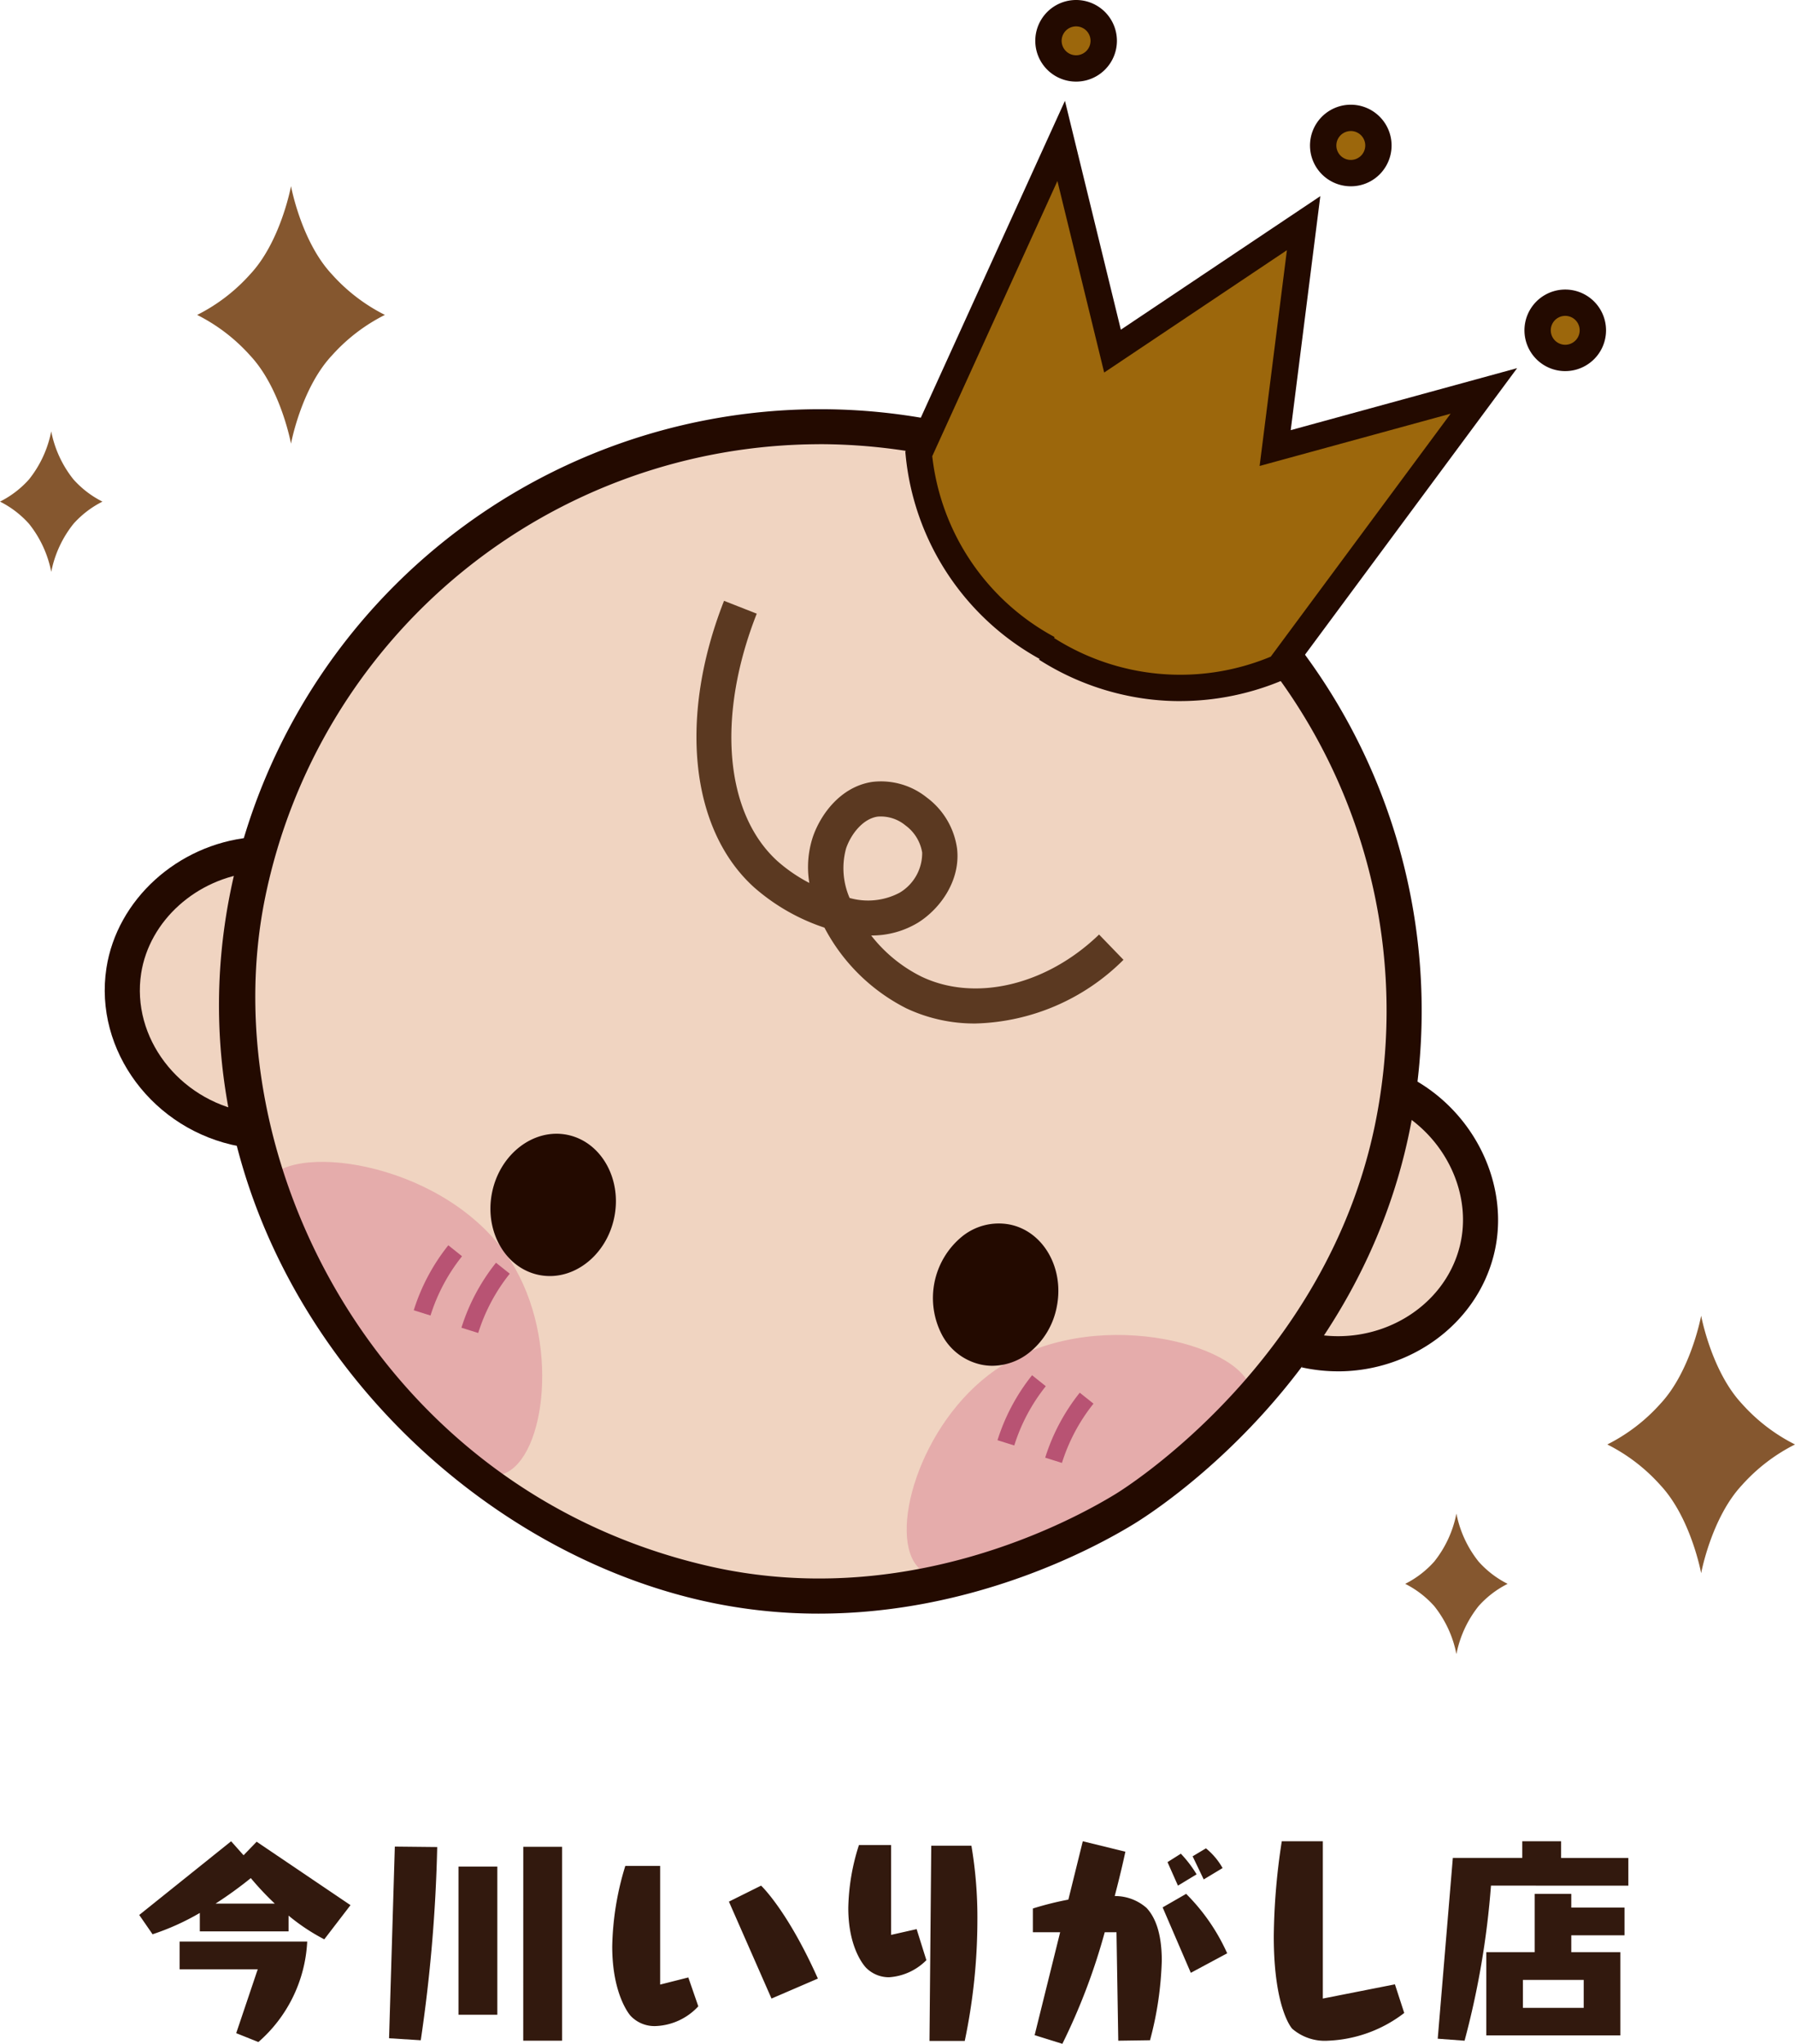
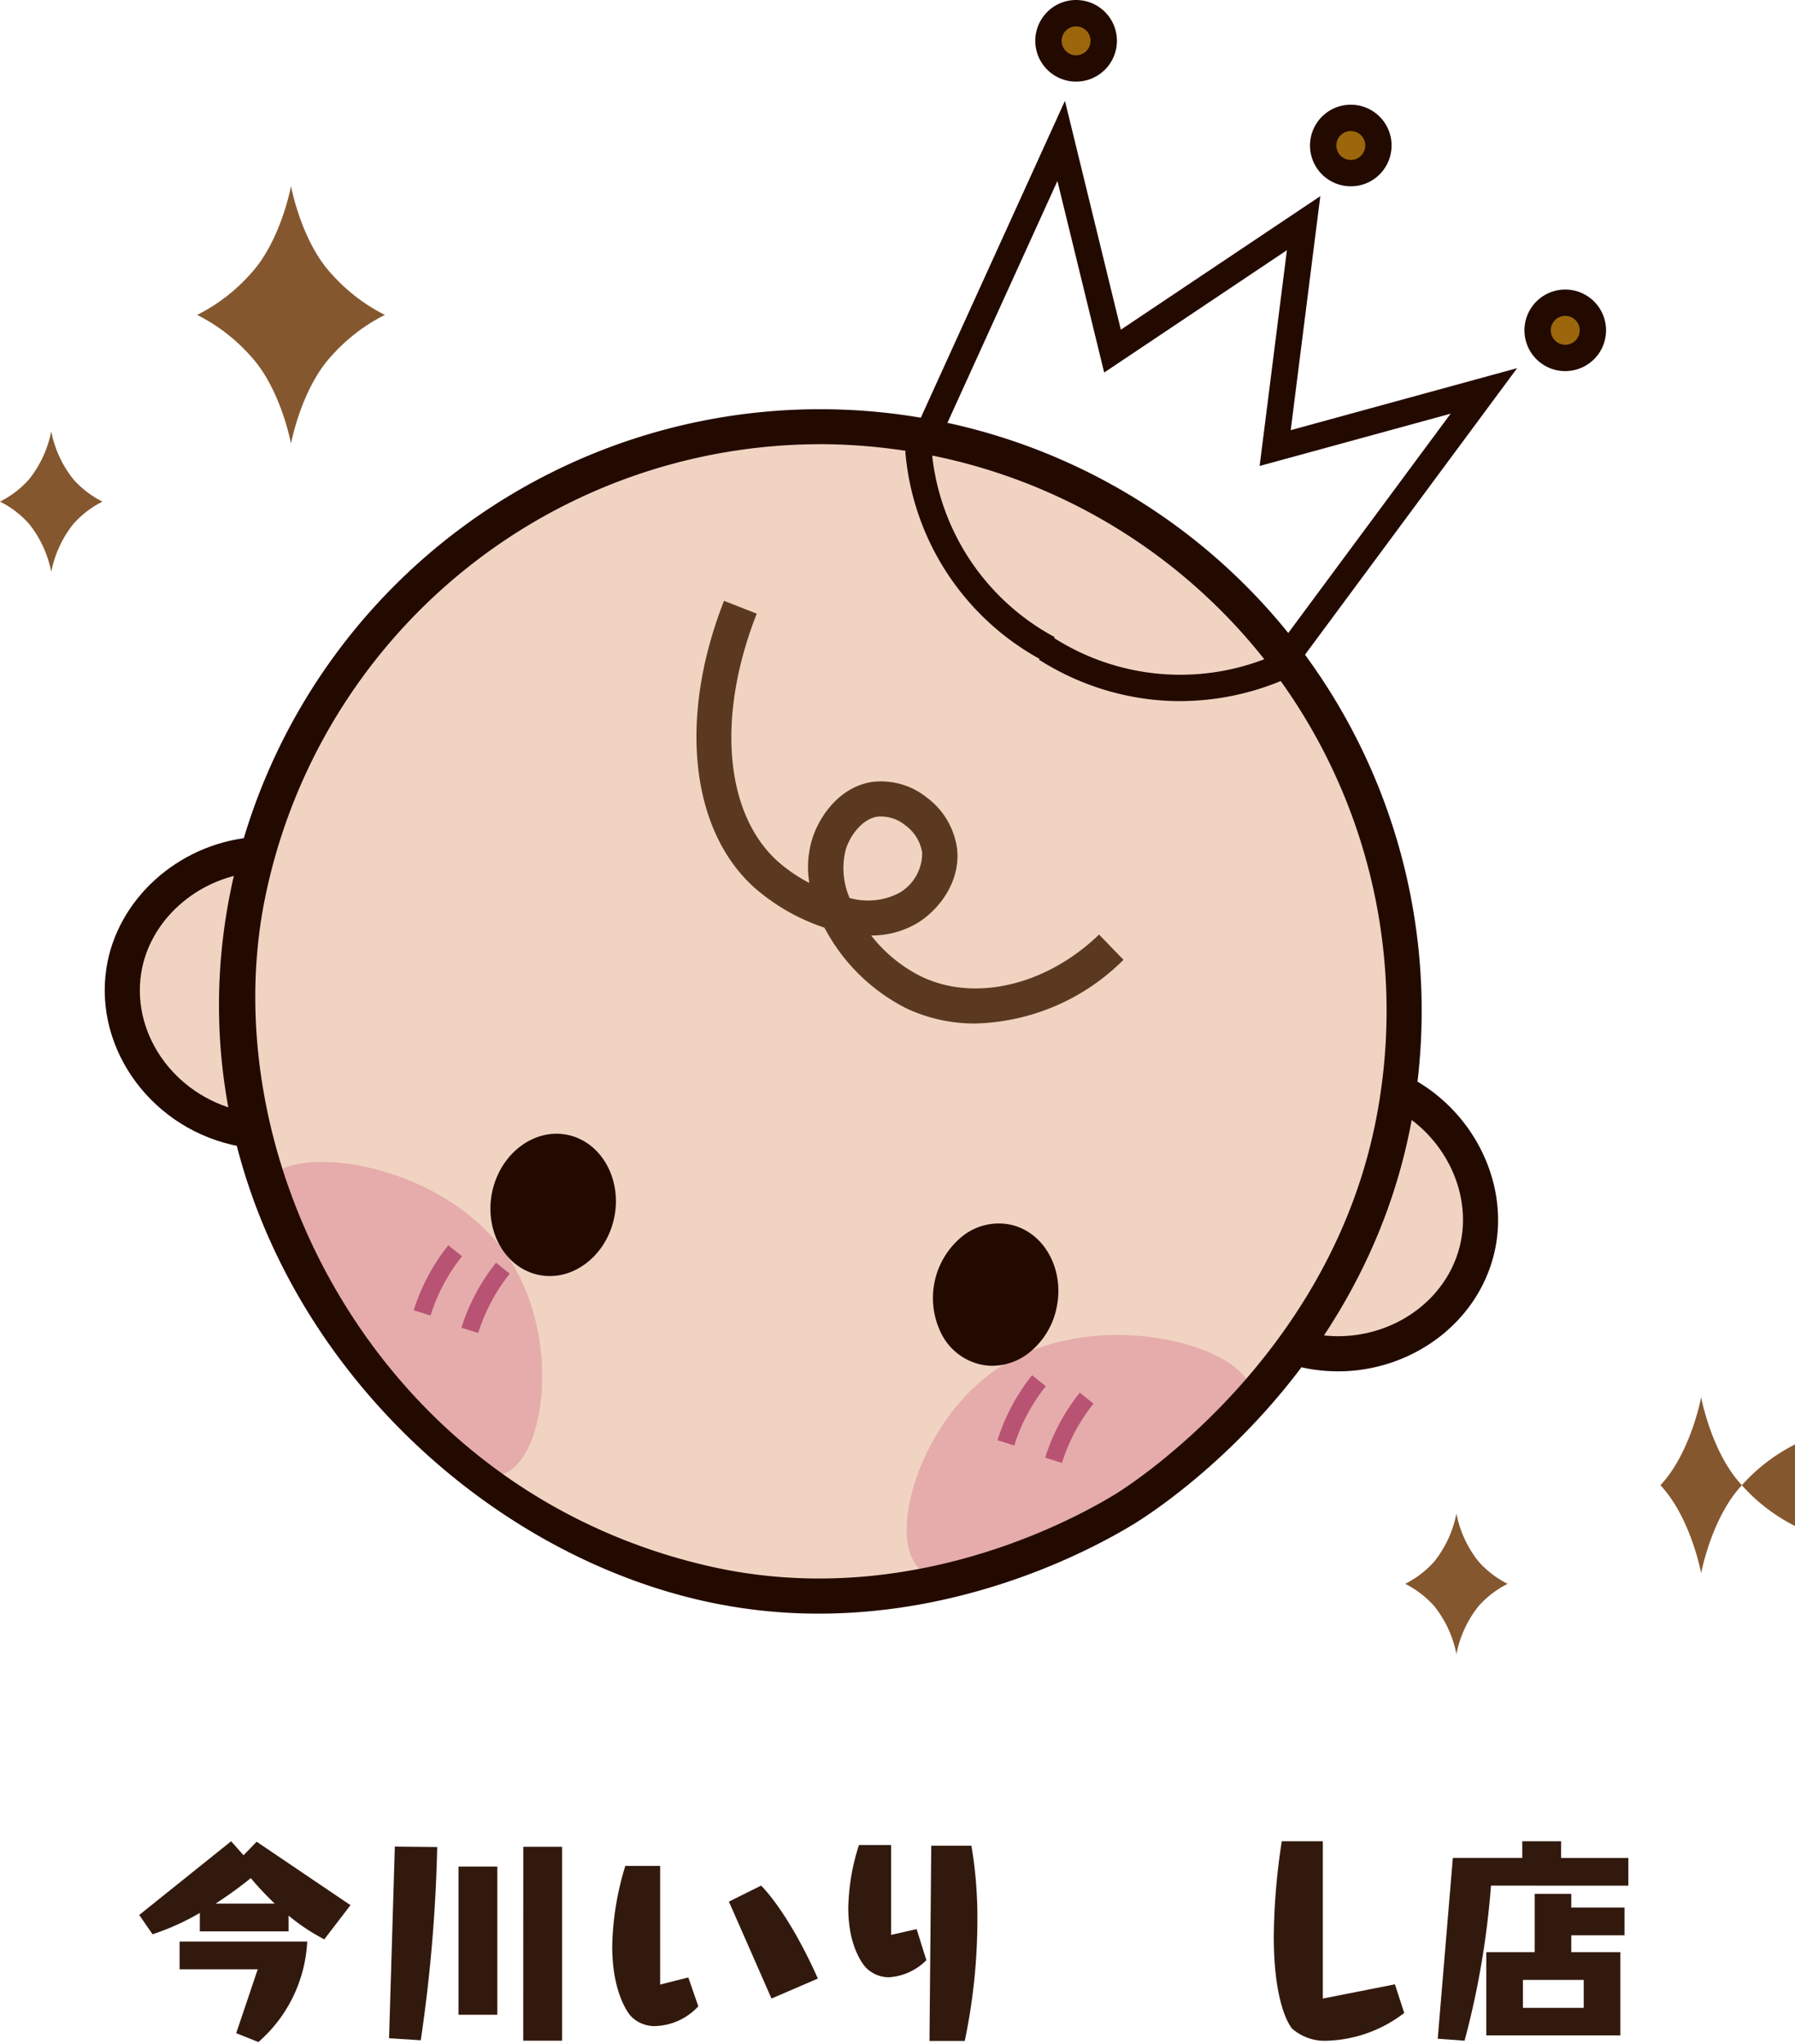
<svg xmlns="http://www.w3.org/2000/svg" height="230" viewBox="0 0 201.986 230" width="201.986">
  <clipPath id="a">
    <path d="m0 0h201.986v230h-201.986z" />
  </clipPath>
  <g clip-path="url(#a)">
    <g fill="#32190e">
      <path d="m53.583 444.259a22.533 22.533 0 0 1 -4.019-2.671v1.773h-9.986v-2.072a27.664 27.664 0 0 1 -5.317 2.4l-1.5-2.172 10.339-8.293 1.4 1.573 1.473-1.523 10.56 7.139zm-9.91 10.56 2.422-7.19h-8.789v-3.12h14.355v.025a16.038 16.038 0 0 1 -5.492 11.283zm4.343-14.579a33.066 33.066 0 0 1 -2.7-2.871 45.457 45.457 0 0 1 -3.969 2.871z" transform="translate(-17.093 -226.016)" />
      <path d="m91.533 456.046.649-21.569 4.769.05a174.251 174.251 0 0 1 -1.851 21.744zm7.813-19.322h4.369v16.676h-4.369zm7.29-2.222h4.364v21.819h-4.369z" transform="translate(-47.753 -226.67)" />
      <path d="m153.724 454.82a6.883 6.883 0 0 1 -4.792 2.222 3.677 3.677 0 0 1 -2.847-1.174s-2.047-2.247-2.047-7.788a32.594 32.594 0 0 1 1.473-9.063h3.92v13.356l3.17-.8zm8.238-.873-4.793-10.909 3.62-1.8s2.946 2.746 6.391 10.46z" transform="translate(-75.146 -229.039)" />
      <path d="m208.361 447.068a6.507 6.507 0 0 1 -4.194 1.922 3.606 3.606 0 0 1 -2.571-1.048s-2.022-1.947-2.022-6.741a24.321 24.321 0 0 1 1.2-7.09h3.62v10.111l2.871-.649zm.35 9.087.2-21.968h4.518a48.339 48.339 0 0 1 .674 8.363 66.619 66.619 0 0 1 -1.423 13.605z" transform="translate(-104.119 -226.48)" />
-       <path d="m252.609 455.667-.2-12.207h-1.323a69.744 69.744 0 0 1 -4.768 12.557l-3.12-.973 2.871-11.583h-3.069v-2.672a35.165 35.165 0 0 1 3.994-1l1.623-6.566 4.793 1.173s-.425 2.047-1.2 4.993a5.342 5.342 0 0 1 3.595 1.348c.923 1 1.7 2.746 1.7 5.917a38.3 38.3 0 0 1 -1.323 8.962zm8.163-7.639-3.171-7.364 2.646-1.523a22.329 22.329 0 0 1 4.618 6.69zm-1.448-9.811-1.173-2.646 1.5-.949a13.312 13.312 0 0 1 1.773 2.322zm2.9-.7-1.248-2.6 1.5-.9a7.79 7.79 0 0 1 1.872 2.222z" transform="translate(-126.774 -226.016)" />
      <path d="m314.36 452.546a15.014 15.014 0 0 1 -8.563 3.121 5.609 5.609 0 0 1 -4.044-1.348s-2.072-2.2-2.072-10.385a73.6 73.6 0 0 1 .9-10.71h4.619v17.7l8.113-1.6z" transform="translate(-156.346 -226.016)" />
      <path d="m344.243 438.217a94.943 94.943 0 0 1 -2.971 17.451l-3.021-.225 1.7-20.346h7.814v-1.873h4.369v1.876h7.566v3.12zm-.524 16.851v-9.362h5.442v-6.566h4.119v1.548h5.991v3.12h-5.991v1.9h5.52v9.362zm10.959-6.241h-6.84v3.146h6.84z" transform="translate(-176.468 -226.017)" />
    </g>
    <path d="m185.695 180.107c-7.117 35.092-41.72 57.692-77.291 50.479s-58.637-41.509-51.52-76.6 41.72-57.692 77.291-50.479 58.637 41.509 51.52 76.6" fill="#f0d4c1" transform="translate(-29.004 -53.301)" />
    <path d="m43.392 203.145s-12.89 1.449-12.955 10.782 1.761 13.36 5.737 15.792a28.884 28.884 0 0 0 8.27 3.3s-4.3-12.859-2.4-21.211 1.351-8.666 1.351-8.666" fill="#f0d4c1" transform="translate(-15.878 -105.982)" />
    <path d="m317.606 259.314s10.759 7.058 7.338 15.913-7.847 13.647-13.975 12.81-4.916-1.809-4.916-1.809 6.66-7.792 8.237-13.568 3.316-13.346 3.316-13.346" fill="#f0d4c1" transform="translate(-159.619 -135.286)" />
    <path d="m62.685 275.328c3-4.243 20.259-1.787 27.241 9.248 5.588 8.833 3.909 22.075-.78 23.88-5.343 2.057-14.646-10.717-18.6-16.143-4.816-6.612-10.085-13.847-7.863-16.985" fill="#e5acab" transform="translate(-32.43 -142.618)" />
    <path d="m251.982 320.138c-1.114-5.078-17.963-9.538-28.692-2.094-8.588 5.958-12.2 18.808-8.584 22.3 4.12 3.976 17.664-4.165 23.418-7.623 7.011-4.214 14.682-8.824 13.858-12.58" fill="#e5acab" transform="translate(-111.286 -163.866)" />
    <path d="m119.022 231.8a59.261 59.261 0 0 1 -13.364-1.513c-31.838-7.353-60.668-41.168-52.837-79.787a67.693 67.693 0 0 1 132.686 26.907c-5.694 28.081-28.425 42.705-31 44.281-4.438 2.72-18.12 10.111-35.486 10.111m.011-131.6a63.791 63.791 0 0 0 -62.332 51.088c-5.953 29.357 12.659 66.558 49.852 75.147 22 5.078 40.692-4.929 45.895-8.118.967-.593 23.736-14.8 29.189-41.695a63.739 63.739 0 0 0 -49.8-75.135 64.39 64.39 0 0 0 -12.8-1.292" fill="#230a00" transform="translate(-26.88 -50.209)" />
    <path d="m195.235 188.928a17.929 17.929 0 0 1 -7.777-1.713 21.231 21.231 0 0 1 -9.2-9.073 22.907 22.907 0 0 1 -7.942-4.556c-7.176-6.514-8.494-19.163-3.358-32.225l3.68 1.448c-4.53 11.518-3.613 22.45 2.335 27.85a17.745 17.745 0 0 0 3.583 2.453 10.885 10.885 0 0 1 .381-5.132c.858-2.552 3.134-5.718 6.723-6.242a8.229 8.229 0 0 1 6.12 1.765 8.619 8.619 0 0 1 3.4 5.746c.408 3.59-1.9 6.762-4.365 8.313a10.022 10.022 0 0 1 -5.3 1.462 16.406 16.406 0 0 0 5.653 4.625c6.033 2.886 14.068.987 19.99-4.732l2.748 2.844a24.427 24.427 0 0 1 -16.667 7.167m-14.156-14.128a7.6 7.6 0 0 0 5.629-.588 5.184 5.184 0 0 0 2.541-4.519 4.723 4.723 0 0 0 -1.883-3.059 4.338 4.338 0 0 0 -3.136-.986c-1.69.247-3.024 2.035-3.547 3.591a8.43 8.43 0 0 0 .4 5.561" fill="#5b3921" transform="translate(-85.484 -73.749)" />
    <path d="m119.66 275.914c-.666 3.284 1.005 6.395 3.733 6.948s5.478-1.661 6.144-4.944-1-6.395-3.733-6.948-5.478 1.661-6.144 4.945" fill="#230a00" transform="translate(-62.351 -141.322)" />
    <path d="m122.068 282.767a6.153 6.153 0 0 1 -1.223-.122c-3.793-.77-6.161-4.932-5.278-9.279s4.692-7.259 8.475-6.489 6.158 4.931 5.277 9.278c-.786 3.878-3.9 6.613-7.251 6.613m-2.627-8.616c-.44 2.173.562 4.288 2.189 4.618s3.372-1.228 3.814-3.4-.561-4.287-2.188-4.617-3.373 1.227-3.814 3.4" fill="#230a00" transform="translate(-60.196 -139.167)" />
    <path d="m233.632 299.026c-.666 3.284-3.417 5.5-6.144 4.945s-4.4-3.664-3.733-6.948 3.416-5.5 6.144-4.945 4.4 3.664 3.733 6.948" fill="#230a00" transform="translate(-116.659 -152.335)" />
    <path d="m226.188 303.875a6.227 6.227 0 0 1 -1.251-.127 6.563 6.563 0 0 1 -4.488-3.451 8.948 8.948 0 0 1 2.208-10.885 6.552 6.552 0 0 1 5.477-1.431c3.791.769 6.158 4.931 5.277 9.278a8.677 8.677 0 0 1 -3 5.058 6.722 6.722 0 0 1 -4.227 1.557m.715-12.063a2.836 2.836 0 0 0 -1.767.681 5 5 0 0 0 -1.2 5.933 2.494 2.494 0 0 0 4 .812 4.721 4.721 0 0 0 1.6-2.764c.44-2.173-.561-4.288-2.188-4.617a2.214 2.214 0 0 0 -.446-.044" fill="#230a00" transform="translate(-114.501 -150.176)" />
    <path d="m99.228 300.9-1.886-.591a22.506 22.506 0 0 1 3.89-7.312l1.545 1.234a20.542 20.542 0 0 0 -3.549 6.669" fill="#b85373" transform="translate(-50.784 -152.859)" />
    <path d="m110.448 305.009-1.886-.591a22.5 22.5 0 0 1 3.89-7.312l1.548 1.234a20.5 20.5 0 0 0 -3.549 6.669" fill="#b85373" transform="translate(-56.638 -155.003)" />
    <path d="m236.566 331.476-1.886-.591a22.506 22.506 0 0 1 3.89-7.312l1.545 1.234a20.54 20.54 0 0 0 -3.549 6.669" fill="#b85373" transform="translate(-122.434 -168.811)" />
    <path d="m247.786 335.585-1.886-.591a22.5 22.5 0 0 1 3.89-7.312l1.545 1.233a20.491 20.491 0 0 0 -3.549 6.669" fill="#b85373" transform="translate(-128.288 -170.955)" />
    <path d="m310.338 286.743a18.96 18.96 0 0 1 -4.081-.446l.854-3.862c7.544 1.67 15.15-2.707 16.926-9.754 1.467-5.822-1.567-12.3-7.215-15.392l1.9-3.468c7.2 3.95 11.047 12.287 9.147 19.825-1.968 7.81-9.386 13.1-17.533 13.1" fill="#230a00" transform="translate(-159.777 -132.421)" />
    <path d="m39.81 231.805c-9.692-1.793-16.412-10.8-14.979-20.071 1.188-7.682 7.979-13.863 16.148-14.695l.4 3.933c-6.408.654-11.724 5.433-12.642 11.367-1.11 7.182 4.179 14.17 11.789 15.578z" fill="#230a00" transform="translate(-12.854 -102.797)" />
    <path d="m367.535 75.9a3.109 3.109 0 1 1 -1.1-4.256 3.109 3.109 0 0 1 1.1 4.256" fill="#9c670c" transform="translate(-188.726 -37.155)" />
    <path d="m363.229 77.3a4.59 4.59 0 1 1 3.966-2.261 4.6 4.6 0 0 1 -3.965 2.26m.011-6.217a1.626 1.626 0 0 0 -.827 3.028 1.626 1.626 0 1 0 .827-3.028" fill="#230a00" transform="translate(-187.107 -35.536)" />
    <path d="m317.082 32.42a3.109 3.109 0 1 1 -1.1-4.256 3.109 3.109 0 0 1 1.1 4.256" fill="#9c670c" transform="translate(-162.404 -14.469)" />
    <path d="m312.777 33.814a4.59 4.59 0 1 1 3.965-2.261 4.562 4.562 0 0 1 -3.965 2.261m.01-6.217a1.635 1.635 0 0 0 -1.4.8 1.626 1.626 0 1 0 2.226-.576 1.611 1.611 0 0 0 -.822-.226" fill="#230a00" transform="translate(-160.786 -12.85)" />
    <path d="m247.1 4.635a3.109 3.109 0 1 0 4.256-1.1 3.109 3.109 0 0 0 -4.256 1.1" fill="#9c670c" transform="translate(-128.691 -1.619)" />
    <path d="m248.156 9.184a4.59 4.59 0 0 1 -3.948-6.92 4.592 4.592 0 1 1 3.948 6.92m-1.392-5.416a1.626 1.626 0 1 0 2.225-.575 1.627 1.627 0 0 0 -2.225.575" fill="#230a00" transform="translate(-127.075)" />
-     <path d="m230.735 90.291a27.953 27.953 0 0 1 -14.578-21.9l16.027-35.239 5.776 23.655 21.5-14.4-3.2 25.308 23.486-6.43-23.03 31.115a27.953 27.953 0 0 1 -26.223-2.118" fill="#9c670c" transform="translate(-112.771 -17.296)" />
    <path d="m243.917 91.271a29.3 29.3 0 0 1 -3.316-.189 29.673 29.673 0 0 1 -12.559-4.472l.058-.09a29.433 29.433 0 0 1 -15.07-22.905l-.04-.4 17.965-39.5 6.29 25.757 22.445-15.028-3.33 26.334 25.478-6.978-25.82 34.881-.367.158a29.81 29.81 0 0 1 -11.734 2.429m-14.187-7.1a26.464 26.464 0 0 0 24.383 2.1l20.243-27.344-21.495 5.885 3.07-24.282-20.562 13.768-5.262-21.554-14.085 30.97a26.467 26.467 0 0 0 13.765 20.35z" fill="#230a00" transform="translate(-111.119 -12.371)" />
    <path d="m67.508 58.291a20.089 20.089 0 0 0 -5.979 4.587c-3.435 3.68-4.581 9.9-4.581 9.9s-1.146-6.223-4.581-9.9a20.087 20.087 0 0 0 -5.979-4.587 20.087 20.087 0 0 0 5.98-4.591c3.435-3.68 4.581-9.9 4.581-9.9s1.145 6.223 4.581 9.9a20.089 20.089 0 0 0 5.979 4.587" fill="#85572f" transform="translate(-24.202 -22.851)" />
    <path d="m11.531 109.392a10.963 10.963 0 0 0 -3.264 2.5 12.489 12.489 0 0 0 -2.5 5.407 12.489 12.489 0 0 0 -2.5-5.407 10.963 10.963 0 0 0 -3.267-2.5 10.963 10.963 0 0 0 3.264-2.5 12.489 12.489 0 0 0 2.5-5.407 12.489 12.489 0 0 0 2.5 5.407 10.963 10.963 0 0 0 3.264 2.5" fill="#85572f" transform="translate(0 -52.943)" />
-     <path d="m399.271 324.057a20.087 20.087 0 0 0 -5.979 4.587c-3.435 3.68-4.581 9.9-4.581 9.9s-1.146-6.223-4.581-9.9a20.087 20.087 0 0 0 -5.979-4.587 20.087 20.087 0 0 0 5.979-4.587c3.435-3.68 4.581-9.9 4.581-9.9s1.145 6.223 4.581 9.9a20.087 20.087 0 0 0 5.979 4.587" fill="#85572f" transform="translate(-197.285 -161.504)" />
+     <path d="m399.271 324.057a20.087 20.087 0 0 0 -5.979 4.587c-3.435 3.68-4.581 9.9-4.581 9.9s-1.146-6.223-4.581-9.9c3.435-3.68 4.581-9.9 4.581-9.9s1.145 6.223 4.581 9.9a20.087 20.087 0 0 0 5.979 4.587" fill="#85572f" transform="translate(-197.285 -161.504)" />
    <path d="m342.122 364.026a10.964 10.964 0 0 0 -3.264 2.5 12.49 12.49 0 0 0 -2.5 5.407 12.49 12.49 0 0 0 -2.5-5.407 10.963 10.963 0 0 0 -3.264-2.5 10.963 10.963 0 0 0 3.264-2.5 12.49 12.49 0 0 0 2.5-5.407 12.49 12.49 0 0 0 2.5 5.407 10.963 10.963 0 0 0 3.264 2.5" fill="#85572f" transform="translate(-172.472 -185.788)" />
  </g>
</svg>